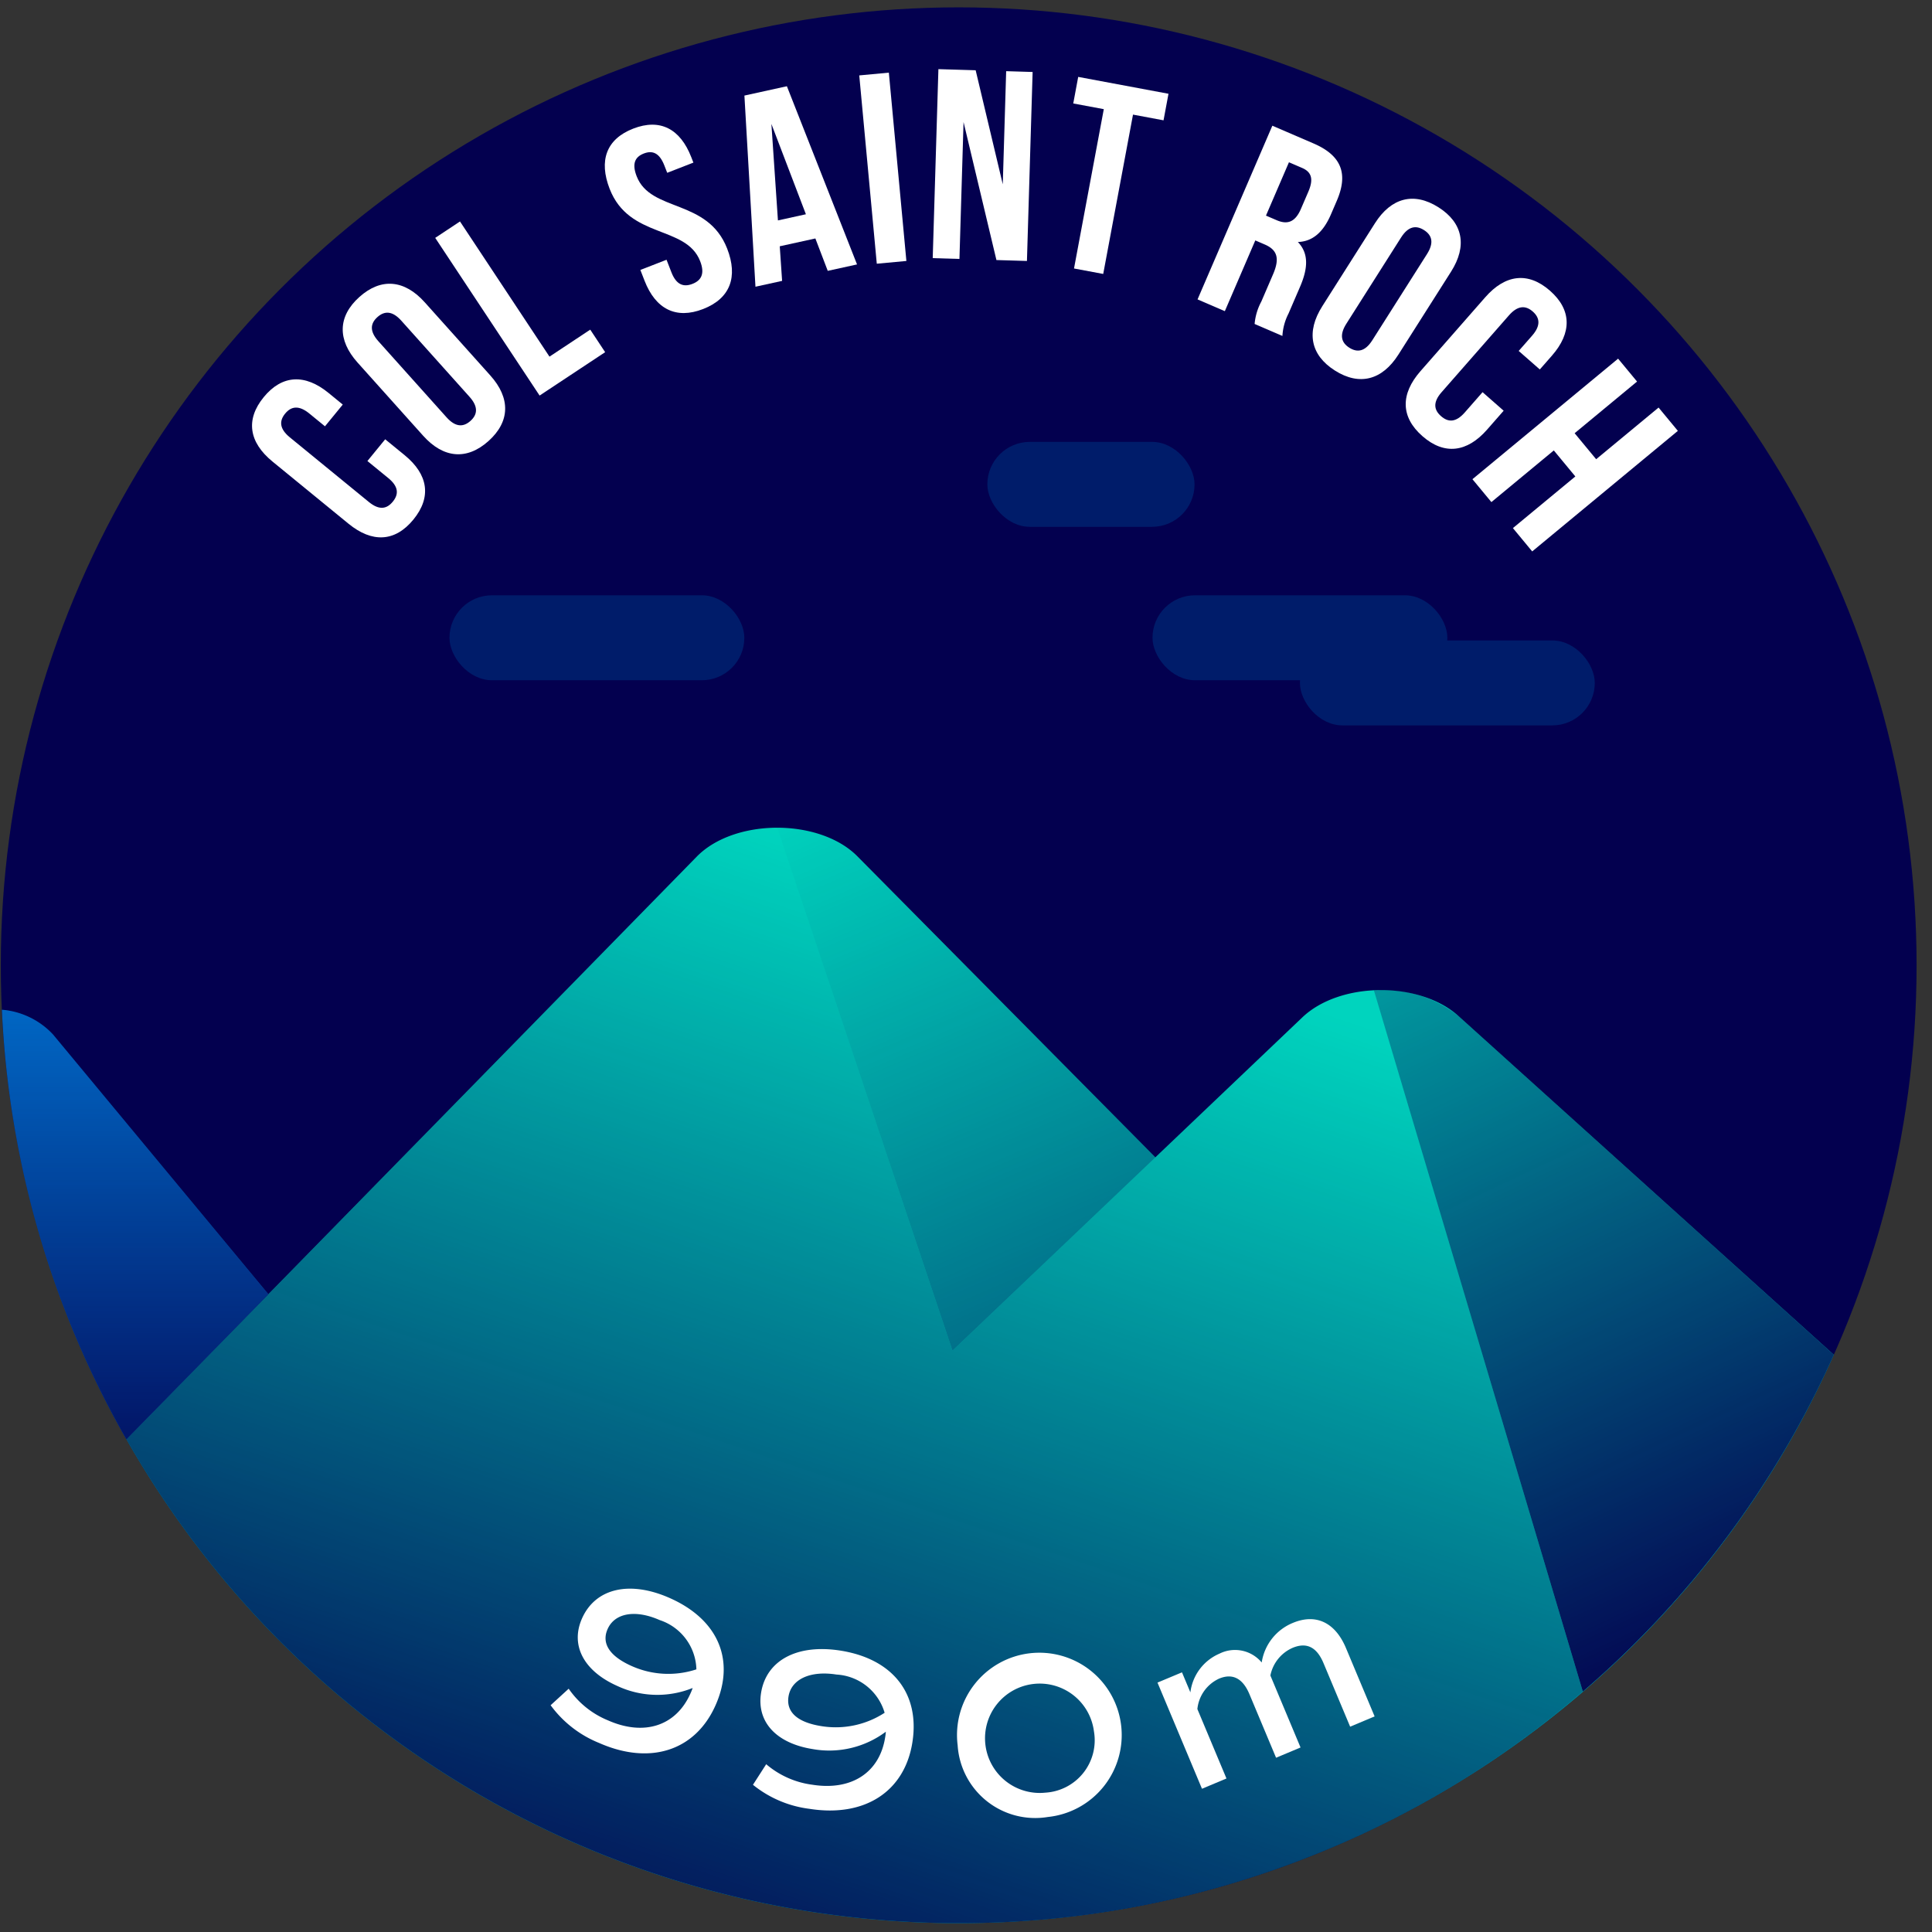
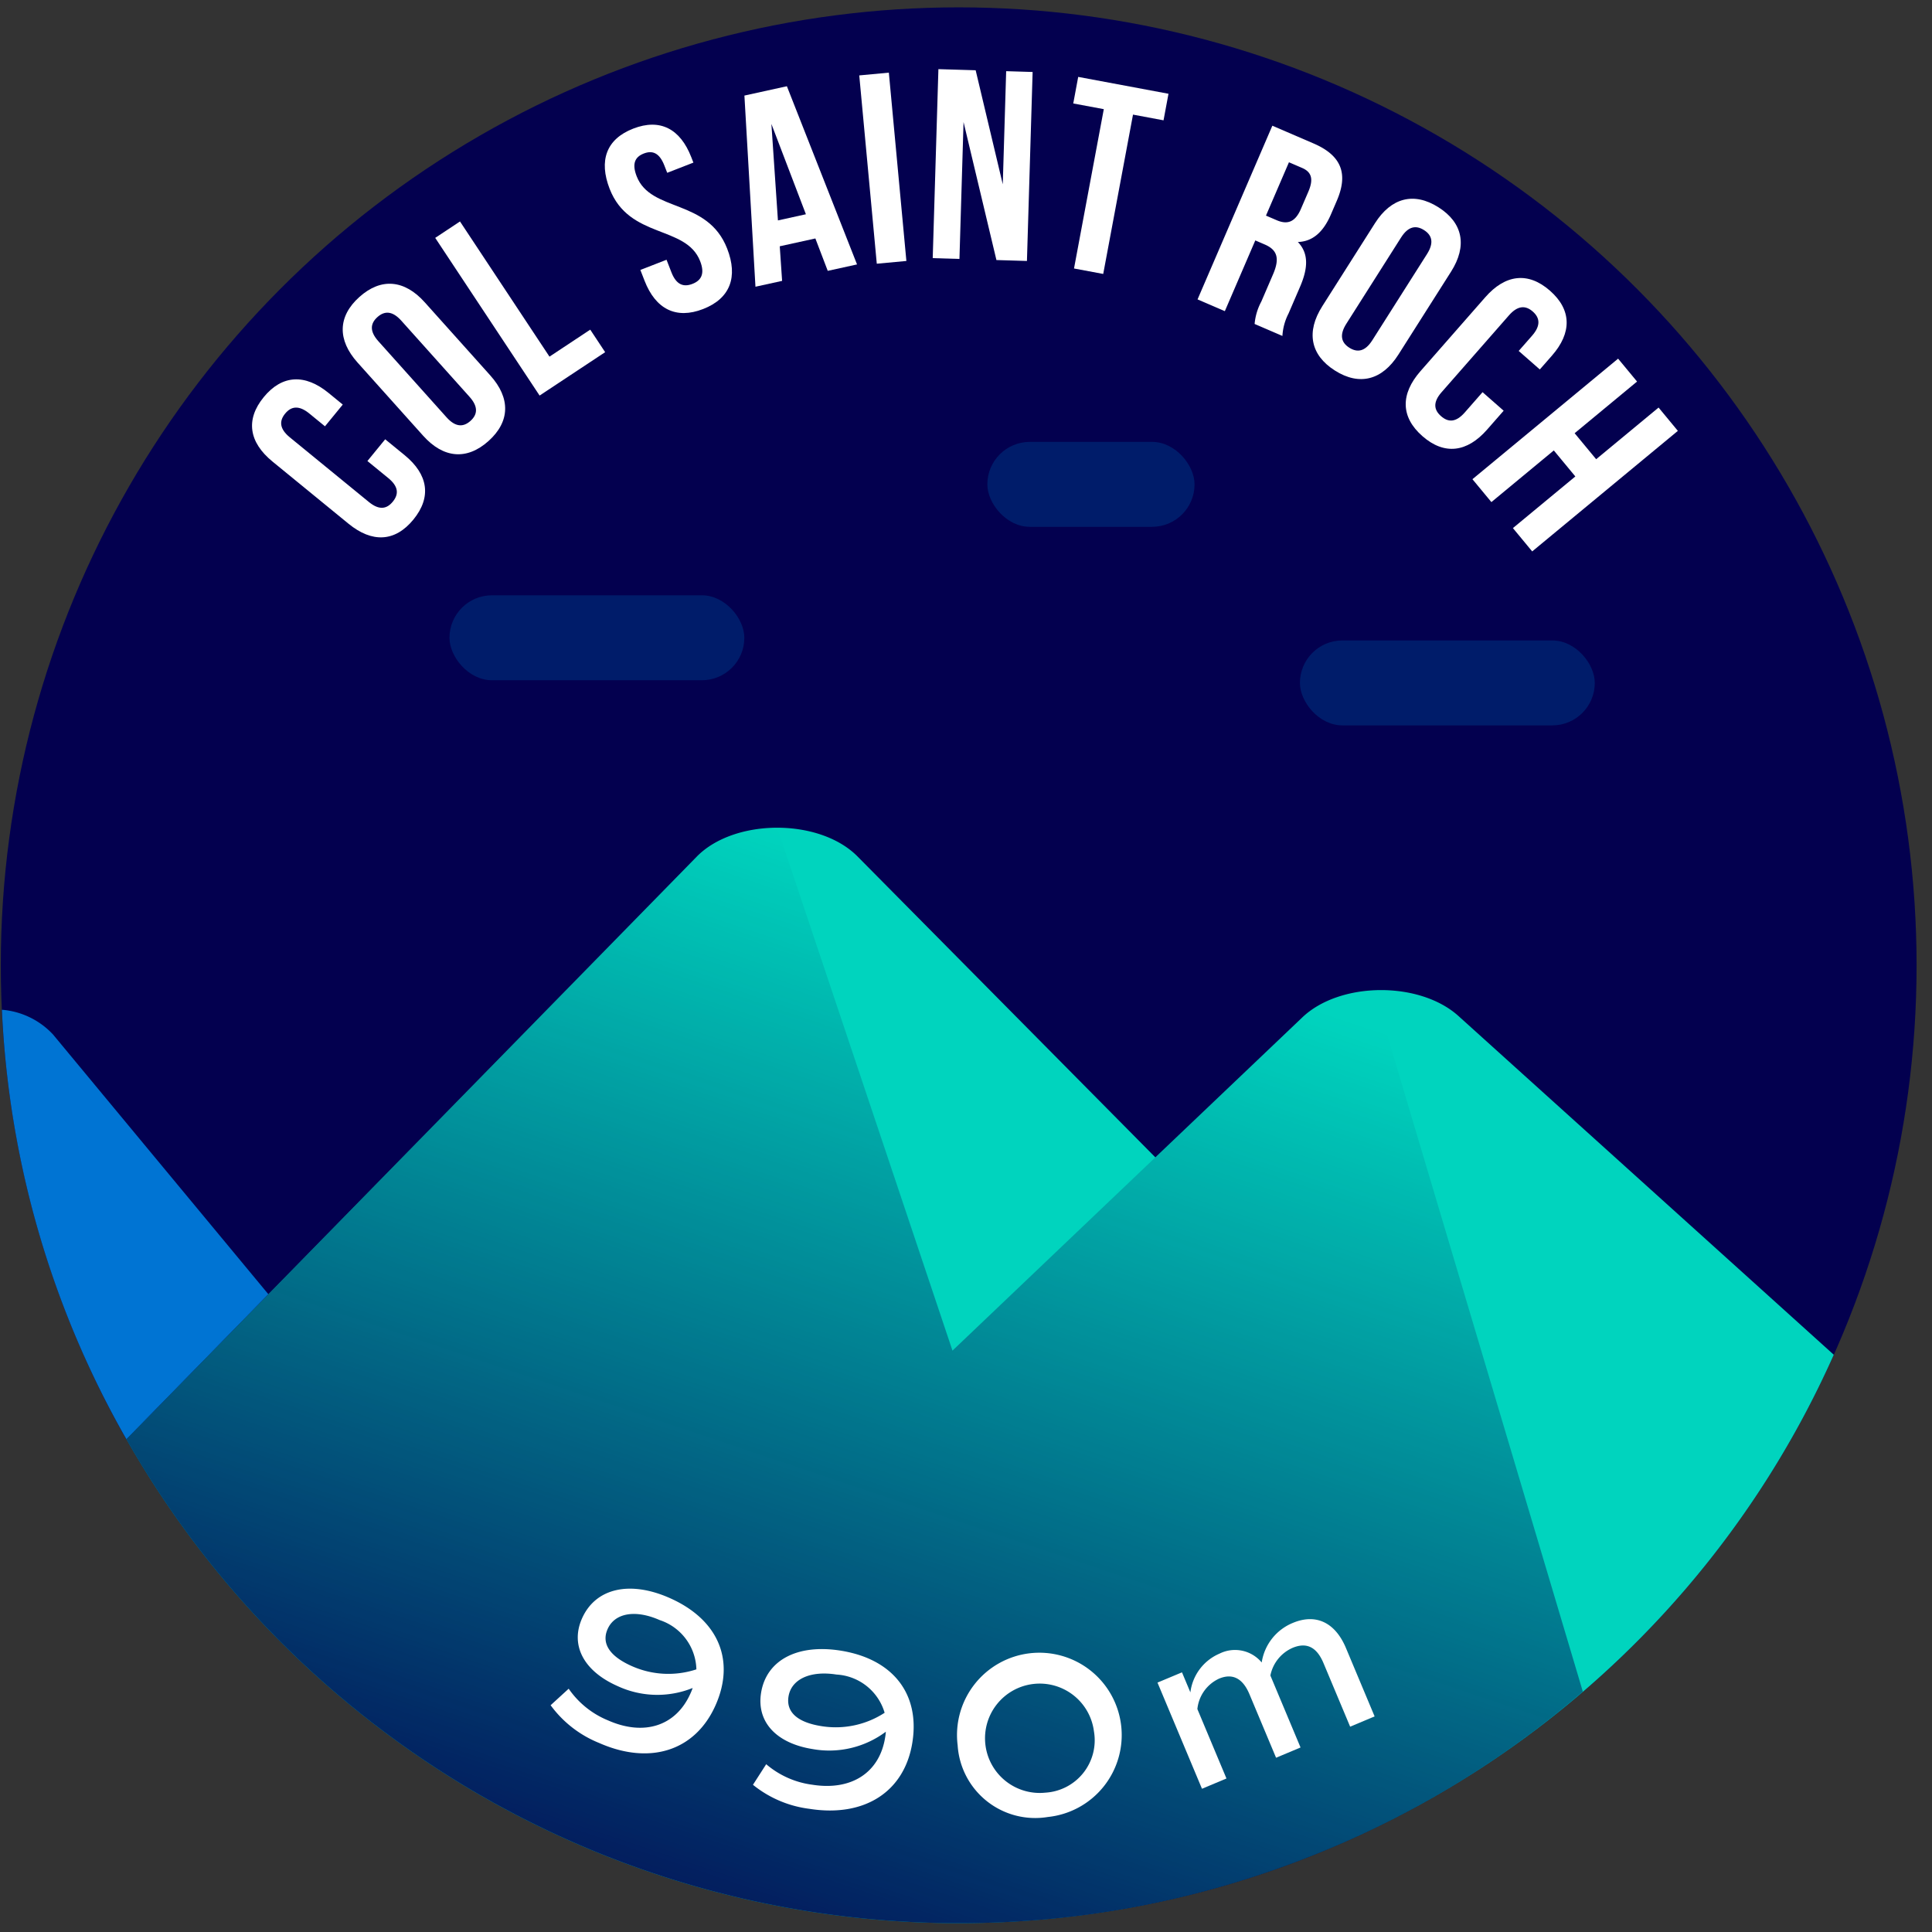
<svg xmlns="http://www.w3.org/2000/svg" xmlns:xlink="http://www.w3.org/1999/xlink" viewBox="0 0 120 120">
  <rect x="0" y="0" width="120" height="120" fill="#333333" stroke="none" />
  <defs>
    <style>.cls-1{fill:#03004f;}.cls-2{fill:#00d4be;}.cls-3{fill:#0074d3;}.cls-4{opacity:0.8;fill:url(#Dégradé_sans_nom_220);}.cls-5{fill:url(#Dégradé_sans_nom_220-2);}.cls-6{fill:url(#Dégradé_sans_nom_220-3);}.cls-7{fill:url(#Dégradé_sans_nom_220-4);}.cls-8{fill:#001c6a;}.cls-9{fill:#fff;}</style>
    <linearGradient id="Dégradé_sans_nom_220" x1="8.394" y1="88.924" x2="8.394" y2="58.081" gradientUnits="userSpaceOnUse">
      <stop offset="0" stop-color="#03004f" />
      <stop offset="1" stop-color="#03004f" stop-opacity="0" />
    </linearGradient>
    <linearGradient id="Dégradé_sans_nom_220-2" x1="110.043" y1="102.962" x2="81.28" y2="41.911" xlink:href="#Dégradé_sans_nom_220" />
    <linearGradient id="Dégradé_sans_nom_220-3" x1="42.694" y1="128.133" x2="66.434" y2="57.513" xlink:href="#Dégradé_sans_nom_220" />
    <linearGradient id="Dégradé_sans_nom_220-4" x1="82.61" y1="117.851" x2="52.642" y2="48.017" xlink:href="#Dégradé_sans_nom_220" />
  </defs>
  <title>saintroch</title>
  <g id="pastille">
    <circle class="cls-1" cx="59.546" cy="59.954" r="59.497" />
  </g>
  <g id="blocs_variants" data-name="blocs variants">
    <path class="cls-2" d="M59.546,119.451A59.496,59.496,0,0,0,113.9,84.146L90.613,63.129c-2.409-2.203-7.38-2.171-9.723.062L71.761,71.885l-18.5-18.691c-2.355-2.378-7.618-2.378-9.972,0L7.852,89.396A59.461,59.461,0,0,0,59.546,119.451Z" />
    <path class="cls-3" d="M.118,62.717A59.139,59.139,0,0,0,7.852,89.396l8.818-9.008L3.294,64.254A4.876,4.876,0,0,0,.118,62.717Z" />
  </g>
  <g id="invariants">
-     <path class="cls-4" d="M.119,62.731a59.138,59.138,0,0,0,7.733,26.665l8.818-9.008L3.294,64.254A4.825,4.825,0,0,0,.119,62.731Z" />
-     <path class="cls-5" d="M113.9,84.146,90.613,63.128a7.419,7.419,0,0,0-5.277-1.615L98.312,105.067A59.65,59.65,0,0,0,113.9,84.146Z" />
    <path class="cls-6" d="M59.546,119.451A59.246,59.246,0,0,0,98.312,105.067L85.34,61.528a6.988,6.988,0,0,0-4.451,1.663L71.761,71.885,59.16,83.89,48.275,51.41a7.093,7.093,0,0,0-4.986,1.784L7.852,89.396A59.461,59.461,0,0,0,59.546,119.451Z" />
-     <path class="cls-7" d="M53.261,53.194a7.097,7.097,0,0,0-4.986-1.784L59.16,83.89,71.762,71.885l-2.605-2.632Z" />
    <rect class="cls-8" x="80.741" y="39.779" width="18.314" height="5.276" rx="2.638" ry="2.638" />
    <rect class="cls-8" x="27.918" y="36.975" width="18.314" height="5.276" rx="2.638" ry="2.638" />
-     <rect class="cls-8" x="71.584" y="36.975" width="18.314" height="5.276" rx="2.638" ry="2.638" />
    <rect class="cls-8" x="61.326" y="27.446" width="12.87" height="5.276" rx="2.638" ry="2.638" />
  </g>
  <g id="typo">
    <path class="cls-9" d="M23.925,27.285l1.208.987c1.455,1.189,1.691,2.597.544,3.999s-2.573,1.45-4.027.261l-4.727-3.866c-1.454-1.189-1.69-2.596-.543-3.998s2.573-1.45,4.027-.261l.883.722L20.185,26.479l-.974-.796c-.649-.531-1.129-.447-1.501.007-.372.455-.359.942.291,1.474l4.908,4.014c.649.531,1.117.437,1.488-.018.372-.455.372-.932-.277-1.463l-1.299-1.062Z" />
    <path class="cls-9" d="M22.206,22.516c-1.254-1.4-1.234-2.86.116-4.07s2.804-1.07,4.058.329l4.077,4.549c1.254,1.399,1.234,2.86-.116,4.07-1.35,1.209-2.804,1.07-4.058-.329Zm5.53,3.404c.56.624,1.048.615,1.485.224.438-.393.5-.876-.061-1.501l-4.233-4.724c-.56-.625-1.048-.616-1.485-.224-.438.392-.5.876.06,1.5Z" />
    <path class="cls-9" d="M27.032,14.775l1.539-1.019,5.558,8.396,2.532-1.677.926,1.399-4.072,2.695Z" />
    <path class="cls-9" d="M39.329,7.989c1.673-.651,2.923.015,3.605,1.767l.134.344-1.626.633-.177-.453c-.304-.782-.733-.957-1.28-.744s-.745.632-.44,1.414c.876,2.252,4.403,1.365,5.621,4.493.682,1.752.196,3.094-1.493,3.751-1.689.658-2.955-.002-3.637-1.754l-.262-.673,1.626-.633.304.782c.305.781.758.93,1.306.716.547-.213.782-.628.478-1.41-.876-2.252-4.404-1.365-5.622-4.493C37.185,9.976,37.655,8.64,39.329,7.989Z" />
    <path class="cls-9" d="M53.232,16.424l-1.819.399L50.644,14.811l-2.212.486.146,2.149-1.655.363L46.237,5.936,48.875,5.356Zm-4.913-2.734,1.737-.382L47.913,7.698Z" />
    <path class="cls-9" d="M53.37,4.684,55.208,4.512,56.297,16.209l-1.838.171Z" />
    <path class="cls-9" d="M59.848,7.581l-.255,8.502-1.66-.05.353-11.738,2.314.069,1.684,7.083.211-7.026,1.643.05L63.785,16.209l-1.895-.057Z" />
    <path class="cls-9" d="M66.969,4.776l5.608,1.048L72.269,7.473l-1.896-.354L68.523,17.015l-1.814-.339,1.85-9.896-1.897-.354Z" />
    <path class="cls-9" d="M77.926,20.122a3.607,3.607,0,0,1,.417-1.392l.73-1.695c.431-1.002.251-1.518-.519-1.85l-.585-.252-1.892,4.393-1.695-.73,4.646-10.788,2.558,1.102c1.757.757,2.161,1.899,1.444,3.563l-.365.848c-.478,1.109-1.145,1.682-2.052,1.71.695.72.621,1.656.136,2.781l-.717,1.664a3.453,3.453,0,0,0-.379,1.39Zm2.133-10.043-1.427,3.313.663.285c.632.272,1.137.161,1.508-.702l.458-1.063c.332-.771.216-1.223-.385-1.481Z" />
    <path class="cls-9" d="M85.4,13.867c1.007-1.586,2.417-1.962,3.947-.991s1.79,2.407.783,3.993L86.858,22.023c-1.006,1.586-2.417,1.962-3.946.991s-1.79-2.407-.783-3.993Zm-1.777,6.242c-.449.708-.309,1.175.187,1.489s.978.243,1.427-.465l3.397-5.353c.449-.708.309-1.175-.187-1.489s-.978-.243-1.427.465Z" />
    <path class="cls-9" d="M93.395,25.51l-1.029,1.174c-1.239,1.413-2.654,1.602-4.017.406-1.363-1.194-1.361-2.621-.123-4.035l4.027-4.593c1.239-1.414,2.654-1.602,4.017-.407,1.363,1.195,1.362,2.622.123,4.035l-.752.858-1.312-1.15.83-.946c.553-.631.486-1.114.044-1.502-.441-.387-.929-.391-1.482.24l-4.182,4.771c-.553.631-.475,1.102-.033,1.488.442.388.918.403,1.472-.228l1.106-1.262Z" />
    <path class="cls-9" d="M92.633,31.186l-1.177-1.422,9.047-7.487,1.177,1.422-3.877,3.209L99.14,28.523l3.877-3.209,1.198,1.448-9.047,7.487-1.198-1.448,3.877-3.208-1.337-1.616Z" />
  </g>
  <g id="altitude">
    <path class="cls-9" d="M44.447,105.91c-1.254,2.834-4.069,3.749-7.241,2.346a6.941,6.941,0,0,1-3.006-2.341l1.122-1.026a5.495,5.495,0,0,0,2.441,1.966c2.249.995,4.23.349,5.127-1.68a2.779,2.779,0,0,0,.131-.331,5.855,5.855,0,0,1-4.671-.123c-2.093-.927-2.938-2.528-2.202-4.192.834-1.886,2.962-2.374,5.445-1.275C44.61,100.587,45.684,103.115,44.447,105.91ZM43.254,103.687a3.314,3.314,0,0,0-2.283-3.062c-1.508-.667-2.79-.441-3.232.561-.397.896.137,1.692,1.502,2.297A5.573,5.573,0,0,0,43.254,103.687Z" />
    <path class="cls-9" d="M56.669,108.226c-.485,3.061-2.971,4.666-6.396,4.123a6.944,6.944,0,0,1-3.505-1.492l.822-1.279a5.492,5.492,0,0,0,2.863,1.274c2.429.386,4.177-.748,4.525-2.938a2.863,2.863,0,0,0,.042-.354,5.858,5.858,0,0,1-4.546,1.078c-2.26-.359-3.488-1.69-3.203-3.487.323-2.036,2.255-3.054,4.937-2.628C55.463,103.041,57.148,105.208,56.669,108.226Zm-1.723-1.842a3.312,3.312,0,0,0-2.991-2.375c-1.628-.258-2.809.289-2.98,1.369-.154.969.566,1.602,2.041,1.835A5.568,5.568,0,0,0,54.946,106.384Z" />
    <path class="cls-9" d="M59.482,108.41A5.115,5.115,0,1,1,65.085,112.856,4.826,4.826,0,0,1,59.482,108.41Zm8.464-.877a3.396,3.396,0,1,0-3.018,3.812A3.259,3.259,0,0,0,67.946,107.533Z" />
    <path class="cls-9" d="M83.6,102.363l1.78,4.246-1.52.638-1.654-3.945c-.417-.996-1.045-1.318-1.924-.95a2.382,2.382,0,0,0-1.376,1.717l1.873,4.47-1.52.637L77.605,105.229c-.417-.996-1.059-1.312-1.884-.967a2.34,2.34,0,0,0-1.35,1.891l1.807,4.312-1.521.638-2.763-6.594,1.521-.637.522,1.245a3.02,3.02,0,0,1,1.811-2.408,2.154,2.154,0,0,1,2.619.552,3.166,3.166,0,0,1,1.929-2.457C81.751,100.194,82.94,100.79,83.6,102.363Z" />
  </g>
</svg>